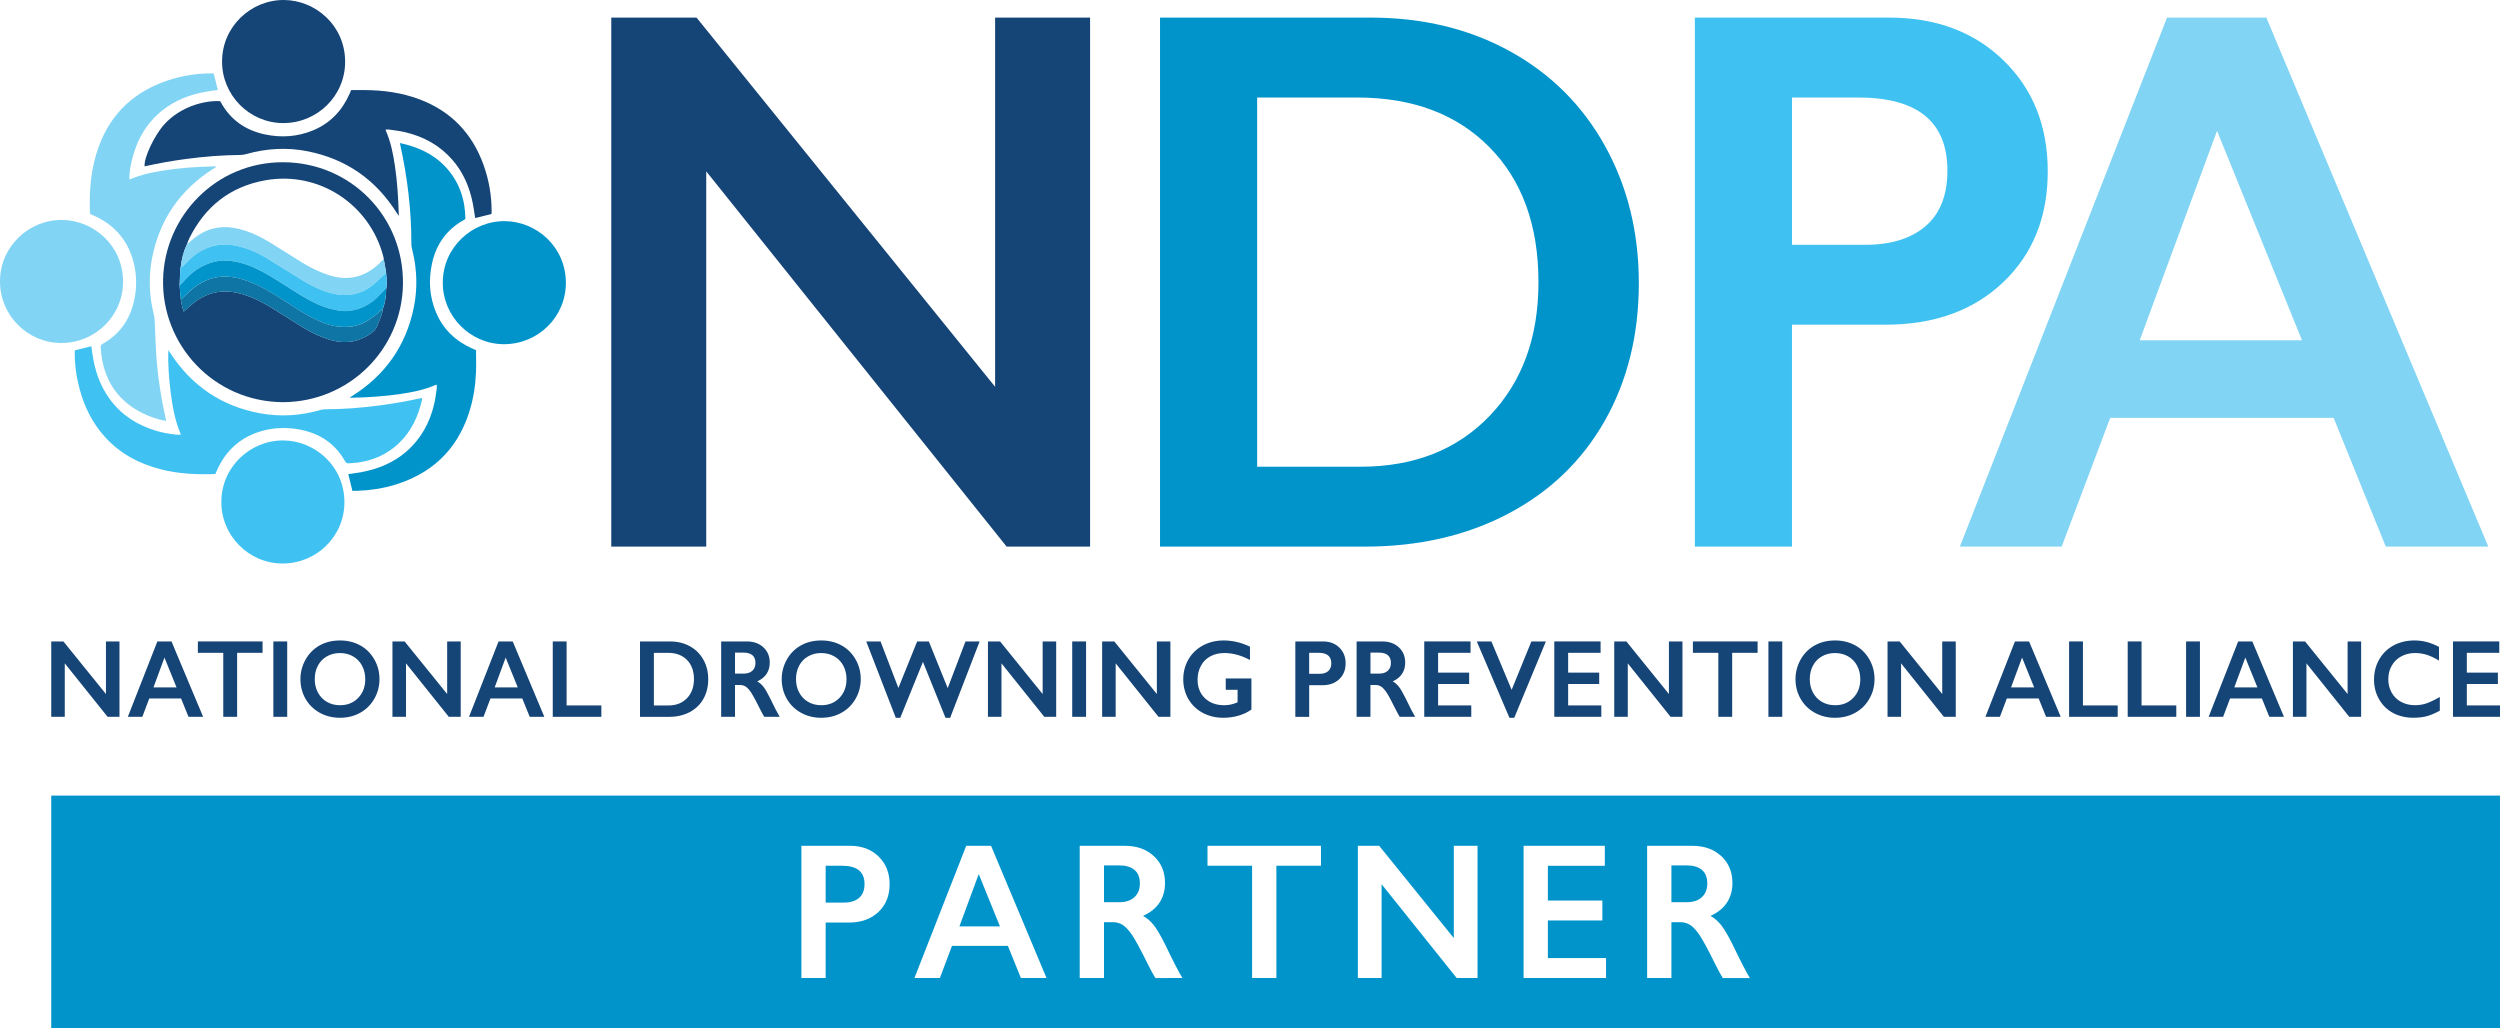
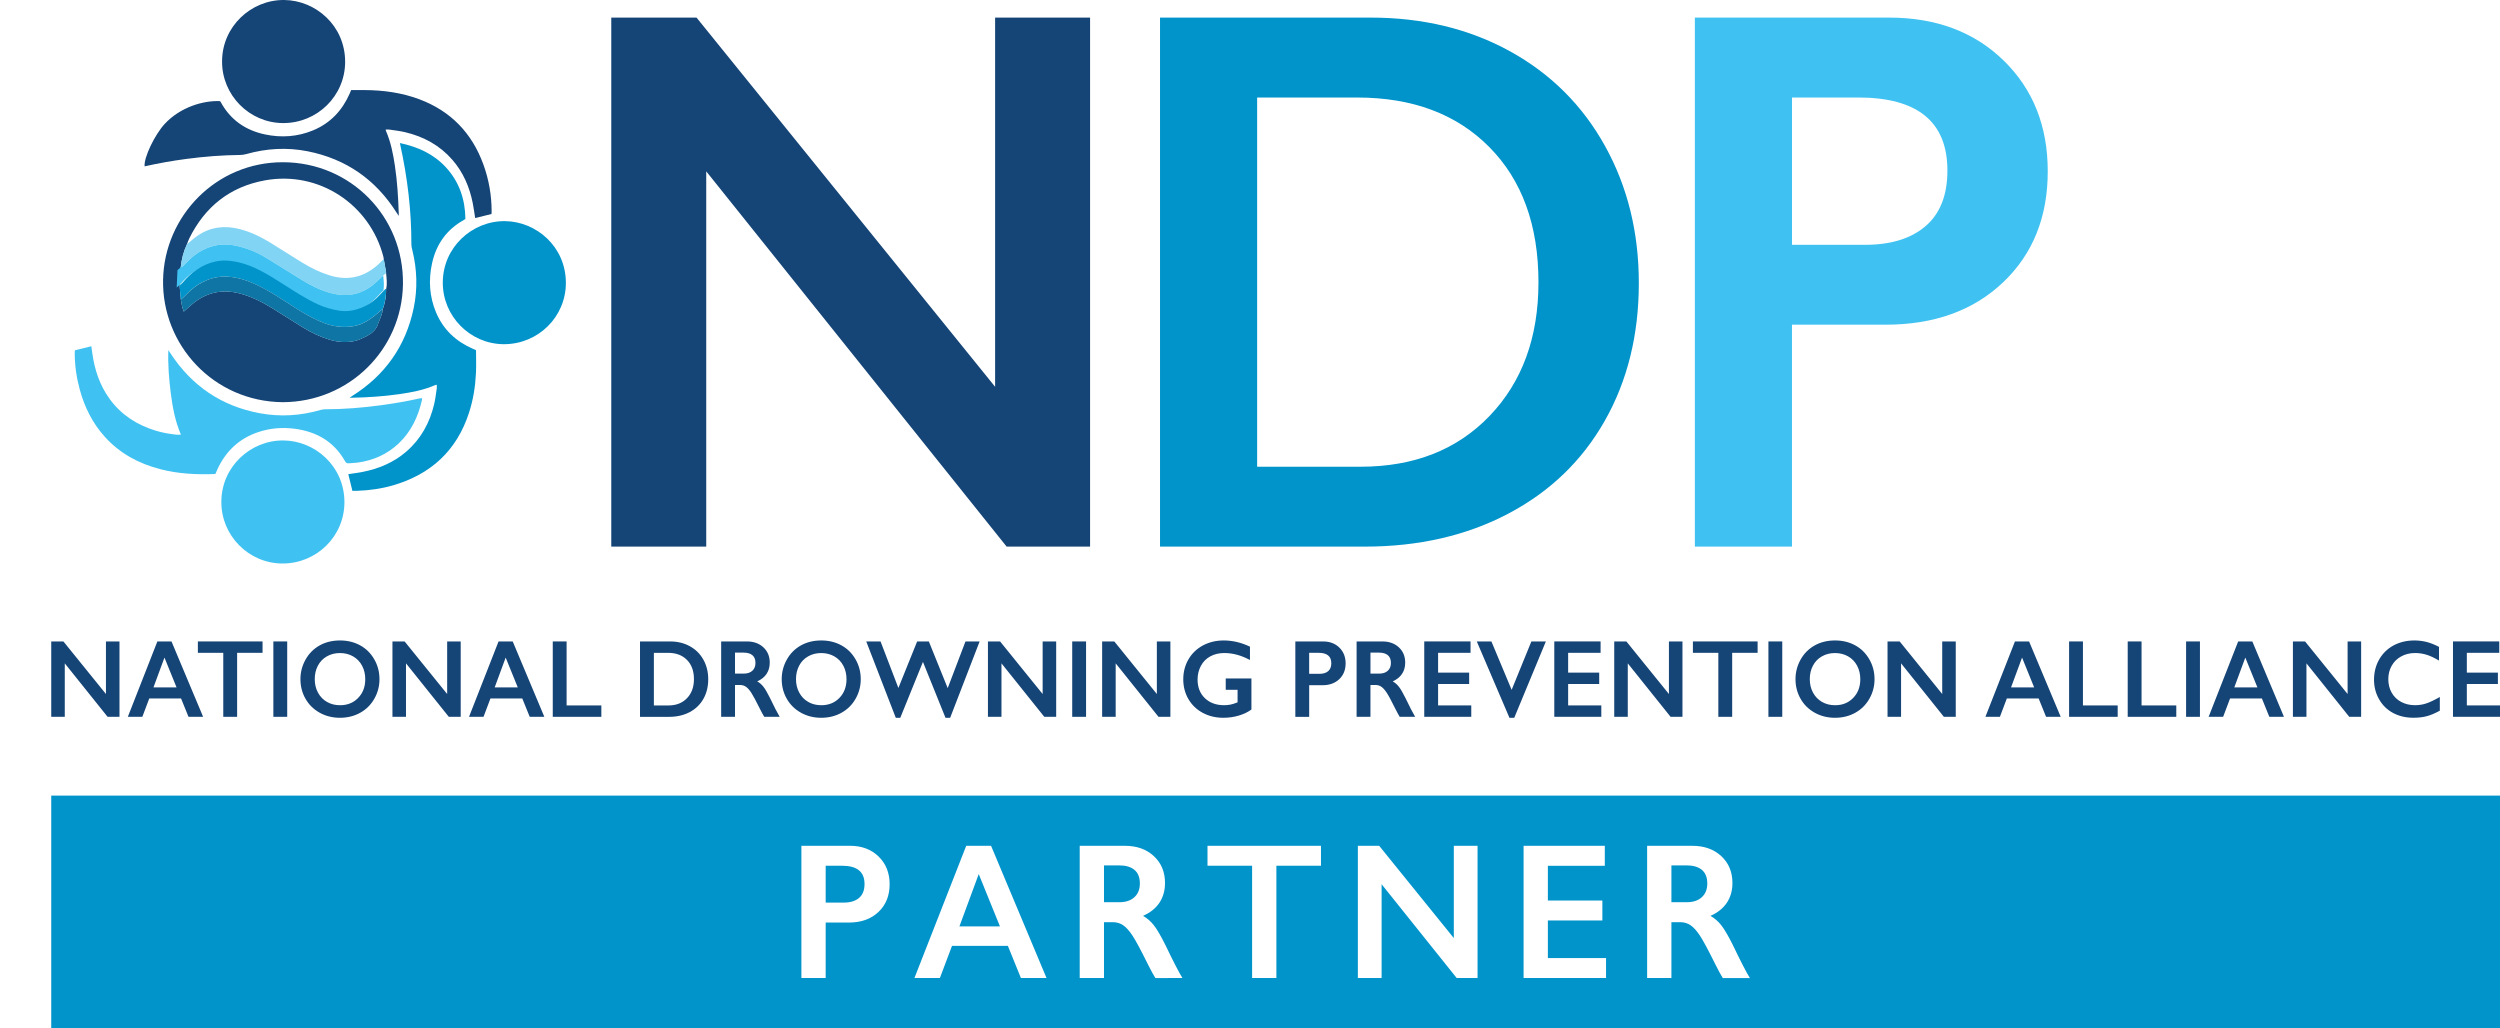
<svg xmlns="http://www.w3.org/2000/svg" version="1.1" id="Layer_1" x="0px" y="0px" viewBox="0 0 1065.61 438.28" style="enable-background:new 0 0 1065.61 438.28;" xml:space="preserve">
  <style type="text/css">
	.st0{fill:#154476;}
	.st1{fill:#82D4F4;}
	.st2{fill:#3FC2F1;}
	.st3{fill:#0194CB;}
	.st4{fill-rule:evenodd;clip-rule:evenodd;fill:#154476;}
	.st5{fill-rule:evenodd;clip-rule:evenodd;fill:#82D4F4;}
	.st6{fill-rule:evenodd;clip-rule:evenodd;fill:#3FC2F1;}
	.st7{fill-rule:evenodd;clip-rule:evenodd;fill:#0194CB;}
	.st8{fill-rule:evenodd;clip-rule:evenodd;fill:#0E75A4;}
</style>
  <g>
    <g id="National_Drowning_Prevention_Alliance_00000087380359043060631000000002202947570574834855_">
      <g id="Alliance_00000013901846671479395010000016012684241994072487_">
        <path class="st0" d="M864.88,273.41l13.48,32.13h-6.23l-3.17-7.82H855.4l-2.95,7.82h-6.18l12.59-32.13H864.88z M857.19,293.01     h9.86l-5.16-12.72L857.19,293.01z" />
        <path class="st0" d="M887.84,273.41v27.28h14.81v4.85h-20.71v-32.13H887.84z" />
        <path class="st0" d="M912.82,273.41v27.28h14.81v4.85h-20.71v-32.13H912.82z" />
        <path class="st0" d="M937.71,273.41v32.13h-5.9v-32.13H937.71z" />
        <path class="st0" d="M960.04,273.41l13.48,32.13h-6.23l-3.17-7.82h-13.57l-2.95,7.82h-6.18l12.59-32.13H960.04z M952.35,293.01     h9.86l-5.16-12.72L952.35,293.01z" />
        <path class="st0" d="M982.51,273.41l18.14,22.42v-22.42h5.77v32.13h-5.07l-18.24-22.79v22.79h-5.77v-32.13H982.51z" />
        <path class="st0" d="M1029.14,272.99c1.73,0,3.43,0.21,5.09,0.62c1.66,0.41,3.45,1.12,5.38,2.12v5.84     c-1.88-1.13-3.62-1.96-5.21-2.46c-1.6-0.51-3.26-0.76-4.99-0.76c-2.17,0-4.13,0.47-5.88,1.42c-1.75,0.94-3.11,2.27-4.08,3.99     c-0.97,1.72-1.45,3.63-1.45,5.73c0,2.15,0.48,4.07,1.44,5.77c0.96,1.7,2.32,3.02,4.06,3.94c1.75,0.93,3.71,1.39,5.9,1.39     c1.68,0,3.28-0.25,4.8-0.76c1.52-0.51,3.44-1.42,5.76-2.74v5.84c-1.98,1.09-3.8,1.86-5.46,2.32c-1.66,0.46-3.6,0.69-5.81,0.69     c-3.22,0-6.09-0.67-8.63-2.02c-2.53-1.35-4.53-3.29-5.98-5.83c-1.45-2.54-2.17-5.32-2.17-8.34c0-3.23,0.75-6.14,2.24-8.72     s3.55-4.56,6.16-5.96C1022.92,273.69,1025.86,272.99,1029.14,272.99z" />
        <path class="st0" d="M1065.3,273.41v4.85h-13.83v8.44h13.24v4.85h-13.24v9.13h14.14v4.85h-20.04v-32.13H1065.3z" />
      </g>
      <g id="Prevention_00000170260358942861423580000007827567320762414722_">
        <path class="st0" d="M563.92,273.41c2.86,0,5.17,0.87,6.96,2.61c1.78,1.74,2.68,3.98,2.68,6.73c0,2.78-0.9,5.02-2.71,6.74     c-1.81,1.72-4.19,2.58-7.14,2.58h-5.68v13.48h-5.9v-32.13H563.92z M562.46,287.21c1.57,0,2.8-0.38,3.68-1.14     c0.88-0.76,1.32-1.88,1.32-3.37c0-2.96-1.81-4.44-5.42-4.44h-4.02v8.95H562.46z" />
        <path class="st0" d="M589.24,273.41c2.87,0,5.21,0.84,7.01,2.51c1.81,1.67,2.71,3.85,2.71,6.53c0,1.83-0.45,3.42-1.34,4.77     s-2.23,2.43-3.99,3.21c0.98,0.55,1.84,1.3,2.6,2.25c0.76,0.95,1.7,2.55,2.82,4.81c1.87,3.9,3.25,6.58,4.15,8.05h-6.58     c-0.45-0.71-1.06-1.83-1.84-3.38c-1.69-3.42-2.93-5.72-3.72-6.91c-0.79-1.19-1.54-2.03-2.27-2.53c-0.73-0.5-1.57-0.75-2.51-0.75     h-2.14v13.57h-5.9v-32.13H589.24z M587.91,287.12c1.54,0,2.76-0.41,3.64-1.22c0.88-0.81,1.32-1.92,1.32-3.33     c0-1.47-0.44-2.57-1.31-3.3c-0.87-0.73-2.12-1.09-3.74-1.09h-3.67v8.95H587.91z" />
        <path class="st0" d="M626.81,273.41v4.85h-13.83v8.44h13.24v4.85h-13.24v9.13h14.14v4.85h-20.04v-32.13H626.81z" />
        <path class="st0" d="M635.7,273.41l8.63,20.63l8.41-20.63h6.18l-13.48,32.54h-2.05l-13.92-32.54H635.7z" />
        <path class="st0" d="M682.24,273.41v4.85h-13.83v8.44h13.24v4.85h-13.24v9.13h14.14v4.85h-20.04v-32.13H682.24z" />
        <path class="st0" d="M693.23,273.41l18.14,22.42v-22.42h5.77v32.13h-5.07l-18.24-22.79v22.79h-5.77v-32.13H693.23z" />
        <path class="st0" d="M749.17,273.41v4.85h-10.84v27.28h-5.9v-27.28h-10.84v-4.85H749.17z" />
        <path class="st0" d="M759.68,273.41v32.13h-5.9v-32.13H759.68z" />
        <path class="st0" d="M782.19,272.99c3.16,0,6,0.69,8.53,2.06c2.53,1.37,4.54,3.35,6.04,5.93s2.25,5.42,2.25,8.5     c0,3.01-0.73,5.79-2.2,8.36c-1.46,2.57-3.47,4.56-6.03,5.98c-2.56,1.42-5.44,2.13-8.64,2.13c-3.16,0-6.04-0.72-8.62-2.16     c-2.59-1.44-4.6-3.42-6.04-5.95c-1.44-2.52-2.16-5.31-2.16-8.36c0-2.94,0.72-5.71,2.16-8.3c1.44-2.59,3.43-4.6,5.97-6.04     C775.98,273.71,778.89,272.99,782.19,272.99z M771.41,289.49c0,2.13,0.46,4.05,1.38,5.75c0.92,1.7,2.2,3.02,3.84,3.96     c1.64,0.94,3.49,1.4,5.56,1.4c3.13,0,5.71-1.03,7.72-3.11c2.02-2.07,3.03-4.74,3.03-8c0-2.13-0.46-4.05-1.37-5.76     c-0.91-1.71-2.19-3.03-3.85-3.97c-1.65-0.94-3.51-1.4-5.58-1.4c-2.07,0-3.93,0.47-5.58,1.42c-1.65,0.94-2.92,2.26-3.81,3.96     C771.86,285.42,771.41,287.34,771.41,289.49z" />
        <path class="st0" d="M809.72,273.41l18.14,22.42v-22.42h5.77v32.13h-5.07l-18.24-22.79v22.79h-5.77v-32.13H809.72z" />
      </g>
      <g id="Drowning_00000168082740545521142910000000721807268084904580_">
        <path class="st0" d="M285.58,273.41c3.18,0,6,0.68,8.48,2.05c2.48,1.37,4.4,3.28,5.77,5.75c1.37,2.47,2.05,5.24,2.05,8.33     c0,3.14-0.69,5.93-2.06,8.36c-1.38,2.43-3.33,4.31-5.87,5.65c-2.53,1.33-5.44,2-8.72,2H272.8v-32.13H285.58z M284.97,300.69     c3.26,0,5.88-1.03,7.86-3.09c1.97-2.06,2.96-4.76,2.96-8.11c0-3.47-0.99-6.2-2.98-8.21c-1.99-2.01-4.67-3.01-8.03-3.01h-6.07     v22.42H284.97z" />
        <path class="st0" d="M318.38,273.41c2.87,0,5.21,0.84,7.01,2.51c1.81,1.67,2.71,3.85,2.71,6.53c0,1.83-0.45,3.42-1.34,4.77     c-0.9,1.36-2.23,2.43-3.99,3.21c0.98,0.55,1.84,1.3,2.6,2.25c0.76,0.95,1.7,2.55,2.82,4.81c1.86,3.9,3.25,6.58,4.15,8.05h-6.58     c-0.45-0.71-1.06-1.83-1.84-3.38c-1.69-3.42-2.93-5.72-3.71-6.91c-0.79-1.19-1.54-2.03-2.27-2.53c-0.73-0.5-1.57-0.75-2.51-0.75     h-2.14v13.57h-5.9v-32.13H318.38z M317.05,287.12c1.54,0,2.76-0.41,3.64-1.22c0.88-0.81,1.32-1.92,1.32-3.33     c0-1.47-0.44-2.57-1.31-3.3c-0.87-0.73-2.12-1.09-3.74-1.09h-3.67v8.95H317.05z" />
        <path class="st0" d="M350.07,272.99c3.16,0,6.01,0.69,8.53,2.06c2.53,1.37,4.54,3.35,6.04,5.93s2.25,5.42,2.25,8.5     c0,3.01-0.73,5.79-2.2,8.36c-1.46,2.57-3.47,4.56-6.03,5.98c-2.56,1.42-5.44,2.13-8.64,2.13c-3.16,0-6.03-0.72-8.62-2.16     c-2.59-1.44-4.6-3.42-6.04-5.95c-1.44-2.52-2.16-5.31-2.16-8.36c0-2.94,0.72-5.71,2.16-8.3c1.44-2.59,3.43-4.6,5.96-6.04     C343.86,273.71,346.77,272.99,350.07,272.99z M339.29,289.49c0,2.13,0.46,4.05,1.38,5.75c0.92,1.7,2.2,3.02,3.84,3.96     c1.64,0.94,3.49,1.4,5.56,1.4c3.13,0,5.71-1.03,7.72-3.11c2.02-2.07,3.03-4.74,3.03-8c0-2.13-0.46-4.05-1.37-5.76     s-2.19-3.03-3.85-3.97c-1.65-0.94-3.51-1.4-5.58-1.4s-3.93,0.47-5.58,1.42c-1.65,0.94-2.92,2.26-3.81,3.96     S339.29,287.34,339.29,289.49z" />
        <path class="st0" d="M375.33,273.41l7.6,19.83l8-19.83h4.98l8.04,19.9l7.58-19.9h6.03L405,305.95h-1.99l-9.61-23.83l-9.66,23.83     h-1.92l-12.59-32.54H375.33z" />
        <path class="st0" d="M426.28,273.41l18.14,22.42v-22.42h5.77v32.13h-5.07l-18.25-22.79v22.79h-5.77v-32.13H426.28z" />
        <path class="st0" d="M462.93,273.41v32.13h-5.9v-32.13H462.93z" />
        <path class="st0" d="M474.96,273.41l18.14,22.42v-22.42h5.77v32.13h-5.07l-18.25-22.79v22.79h-5.77v-32.13H474.96z" />
        <path class="st0" d="M521.6,272.99c3.76,0,7.49,0.88,11.19,2.65v5.68c-3.7-1.98-7.34-2.97-10.93-2.97c-2.23,0-4.21,0.47-5.94,1.4     c-1.73,0.93-3.08,2.28-4.03,4.04c-0.95,1.76-1.43,3.71-1.43,5.88c0,3.28,1.04,5.92,3.11,7.92c2.08,2,4.81,3,8.21,3     c0.93,0,1.82-0.08,2.68-0.25c0.85-0.17,1.87-0.49,3.05-0.97v-5.34h-5.05v-4.85h10.95v13.25c-1.5,1.1-3.3,1.97-5.41,2.59     c-2.11,0.62-4.29,0.93-6.57,0.93c-3.22,0-6.14-0.7-8.75-2.09c-2.61-1.4-4.65-3.35-6.12-5.87c-1.46-2.51-2.2-5.32-2.2-8.42     c0-3.14,0.74-5.99,2.22-8.53c1.48-2.55,3.54-4.52,6.18-5.94C515.4,273.7,518.35,272.99,521.6,272.99z" />
      </g>
      <g id="National_00000120524863826813096680000004544648244363366784_">
        <path class="st0" d="M27.02,273.41l18.14,22.42v-22.42h5.77v32.13h-5.07l-18.25-22.79v22.79h-5.77v-32.13H27.02z" />
        <path class="st0" d="M73.1,273.41l13.48,32.13h-6.23l-3.17-7.82H63.62l-2.95,7.82h-6.18l12.59-32.13H73.1z M65.41,293.01h9.85     l-5.16-12.72L65.41,293.01z" />
        <path class="st0" d="M111.91,273.41v4.85h-10.84v27.28h-5.9v-27.28H84.34v-4.85H111.91z" />
        <path class="st0" d="M122.42,273.41v32.13h-5.9v-32.13H122.42z" />
        <path class="st0" d="M144.93,272.99c3.16,0,6.01,0.69,8.53,2.06c2.53,1.37,4.54,3.35,6.04,5.93c1.5,2.58,2.25,5.42,2.25,8.5     c0,3.01-0.73,5.79-2.2,8.36c-1.46,2.57-3.47,4.56-6.03,5.98c-2.56,1.42-5.44,2.13-8.64,2.13c-3.16,0-6.03-0.72-8.62-2.16     c-2.59-1.44-4.6-3.42-6.04-5.95c-1.44-2.52-2.16-5.31-2.16-8.36c0-2.94,0.72-5.71,2.16-8.3c1.44-2.59,3.43-4.6,5.96-6.04     C138.72,273.71,141.64,272.99,144.93,272.99z M134.16,289.49c0,2.13,0.46,4.05,1.38,5.75c0.92,1.7,2.2,3.02,3.84,3.96     c1.64,0.94,3.49,1.4,5.56,1.4c3.13,0,5.71-1.03,7.72-3.11c2.02-2.07,3.03-4.74,3.03-8c0-2.13-0.46-4.05-1.37-5.76     c-0.91-1.71-2.19-3.03-3.85-3.97c-1.65-0.94-3.51-1.4-5.58-1.4c-2.07,0-3.93,0.47-5.58,1.42c-1.65,0.94-2.92,2.26-3.81,3.96     C134.6,285.42,134.16,287.34,134.16,289.49z" />
        <path class="st0" d="M172.46,273.41l18.14,22.42v-22.42h5.77v32.13h-5.07l-18.25-22.79v22.79h-5.77v-32.13H172.46z" />
        <path class="st0" d="M218.54,273.41l13.48,32.13h-6.23l-3.17-7.82h-13.57l-2.95,7.82h-6.18l12.59-32.13H218.54z M210.85,293.01     h9.85l-5.16-12.72L210.85,293.01z" />
        <path class="st0" d="M241.51,273.41v27.28h14.81v4.85h-20.71v-32.13H241.51z" />
      </g>
    </g>
    <g id="NDPA_00000124163465131333650760000001720423558472010148_">
-       <path id="A_00000075124907660920406250000013330113622161541533_" class="st1" d="M966.01,7.5l94.61,225.49h-43.7l-22.23-54.88    h-95.22l-20.7,54.88h-43.39L923.69,7.5H966.01z M912.04,145.03h69.16L945,55.77L912.04,145.03z" />
      <path id="P_00000013165776981000430030000000037968152256225965_" class="st2" d="M805.22,7.5c20.03,0,36.32,6.11,48.84,18.32    c12.52,12.21,18.78,27.95,18.78,47.21c0,19.48-6.34,35.24-19.01,47.29c-12.68,12.05-29.39,18.08-50.14,18.08h-39.87v94.59h-41.4    V7.5H805.22z M794.95,104.35c11.04,0,19.65-2.66,25.84-7.99c6.19-5.33,9.28-13.21,9.28-23.65c0-20.77-12.68-31.15-38.03-31.15    h-28.21v62.79H794.95z" />
      <path id="D_00000142143817292632392280000017059542680953871793_" class="st3" d="M584.15,7.5c22.28,0,42.11,4.79,59.5,14.37    c17.38,9.58,30.87,23.03,40.48,40.35c9.61,17.33,14.41,36.8,14.41,58.43c0,22.06-4.83,41.62-14.49,58.67    c-9.66,17.06-23.38,30.26-41.17,39.63c-17.79,9.36-38.18,14.04-61.18,14.04h-87.25V7.5H584.15z M579.85,198.94    c22.9,0,41.27-7.24,55.13-21.71c13.85-14.47,20.78-33.44,20.78-56.9c0-24.32-6.98-43.52-20.93-57.62    c-13.95-14.1-32.74-21.14-56.35-21.14h-42.63v157.37H579.85z" />
      <path id="N_00000075840642762594469180000006950533208719133870_" class="st0" d="M296.89,7.5l127.27,157.37V7.5h40.48v225.49    h-35.57L301.03,73.04v159.96h-40.48V7.5H296.89z" />
    </g>
    <path id="PARTNER_Box_00000010998784400526092960000017452262856661252262_" class="st3" d="M1065.61,438.28H21.84v-99.17h1043.77   V438.28z M341.59,360.51v56.37h10.35v-23.65h9.97c5.19,0,9.37-1.51,12.54-4.52c3.17-3.01,4.75-6.95,4.75-11.82   c0-4.81-1.57-8.75-4.7-11.8c-3.13-3.05-7.2-4.58-12.21-4.58H341.59z M351.94,384.72v-15.7h7.05c6.34,0,9.51,2.6,9.51,7.79   c0,2.61-0.77,4.58-2.32,5.91c-1.55,1.33-3.7,2-6.46,2H351.94z M411.85,360.51l-22.08,56.37h10.85l5.17-13.72h23.81l5.56,13.72   h10.92l-23.65-56.37H411.85z M417.18,372.57l9.05,22.31h-17.29L417.18,372.57z M460.22,360.51v56.37h10.35v-23.81h3.76   c1.66,0,3.13,0.44,4.41,1.31c1.28,0.87,2.61,2.35,3.99,4.44c1.38,2.09,3.55,6.13,6.52,12.13c1.36,2.72,2.43,4.7,3.22,5.93H504   c-1.59-2.58-4.01-7.29-7.28-14.12c-1.97-3.95-3.62-6.76-4.94-8.43c-1.33-1.67-2.85-2.99-4.56-3.95c3.09-1.37,5.42-3.25,7-5.63   c1.57-2.38,2.36-5.17,2.36-8.37c0-4.71-1.59-8.53-4.75-11.46c-3.17-2.93-7.27-4.4-12.31-4.4H460.22z M470.57,384.56v-15.7h6.44   c2.84,0,5.02,0.64,6.55,1.92c1.53,1.28,2.3,3.21,2.3,5.79c0,2.48-0.77,4.43-2.32,5.85c-1.55,1.43-3.67,2.14-6.38,2.14H470.57z    M514.69,360.51v8.51h19.01v47.86h10.35v-47.86h19.01v-8.51H514.69z M578.78,360.51v56.37h10.12v-39.99l32.01,39.99h8.89v-56.37   h-10.12v39.34l-31.82-39.34H578.78z M649.42,360.51v56.37h35.15v-8.51h-24.8v-16.02H683v-8.51h-23.23v-14.81h24.27v-8.51H649.42z    M702.08,360.51v56.37h10.35v-23.81h3.76c1.66,0,3.13,0.44,4.41,1.31c1.28,0.87,2.61,2.35,3.99,4.44   c1.38,2.09,3.55,6.13,6.52,12.13c1.36,2.72,2.43,4.7,3.22,5.93h11.54c-1.59-2.58-4.01-7.29-7.28-14.12   c-1.97-3.95-3.62-6.76-4.95-8.43c-1.33-1.67-2.85-2.99-4.56-3.95c3.09-1.37,5.42-3.25,7-5.63c1.57-2.38,2.36-5.17,2.36-8.37   c0-4.71-1.59-8.53-4.75-11.46c-3.17-2.93-7.27-4.4-12.31-4.4H702.08z M712.43,384.56v-15.7h6.44c2.84,0,5.02,0.64,6.55,1.92   c1.53,1.28,2.3,3.21,2.3,5.79c0,2.48-0.77,4.43-2.32,5.85c-1.55,1.43-3.68,2.14-6.38,2.14H712.43z" />
    <g id="Symbol_00000127743156447036122880000013604014800805882772_">
      <path id="Circle_-_Dark_Blue_00000129193191255740371710000004760771828206500024_" class="st4" d="M120.54,171.43    c-29.58-0.26-51.59-24.5-51.03-52.2c0.54-27.06,22.56-50.19,51.23-50.08c28.76,0.11,51.45,23.24,51.02,52.01    C171.33,148.94,148.82,171.33,120.54,171.43z M163.17,131.75c0.99-2.79,1.48-5.67,1.43-8.64c0.52-2.21,0.17-4.41-0.02-6.62    c-0.02-0.29-0.03-0.58-0.05-0.88c-0.05-0.2-0.1-0.4-0.14-0.6c-0.28-1.54-0.55-3.07-0.82-4.6c-0.05-0.33-0.08-0.67-0.16-0.99    c-5.71-22.17-27.37-36.78-50.55-32.53C98,79.61,87.3,88.14,80.64,101.7c-0.38,0.76-0.63,1.59-0.93,2.38    c-1.49,3.1-2.3,6.38-2.66,9.79c-0.06,0.12-0.18,0.25-0.18,0.38c-0.12,2.47-0.23,4.95-0.33,7.42c0.19,2.02,0.38,4.03,0.56,6.05    c0.26,1.71,0.57,3.42,1.24,5.1c1.32-1.17,2.5-2.29,3.75-3.32c5.82-4.81,12.39-6.34,19.73-4.51c5.03,1.25,9.6,3.55,13.98,6.21    c4.49,2.73,8.88,5.65,13.36,8.39c3.6,2.2,7.39,4.01,11.46,5.24c2.17,0.66,4.41,0.97,6.63,0.95c2.26-0.02,4.56-0.39,6.68-1.37    c3.2-1.48,6.39-2.97,7.37-6.84c0.02-0.09,0.09-0.17,0.13-0.26C162.14,135.51,162.99,133.74,163.17,131.75z" />
-       <path id="Head_Body_-_Light_Light_Blue_00000161616208209701395240000016272590911291572628_" class="st5" d="M70.8,179.45    c-3.54-0.67-6.72-1.73-9.75-3.2c-10.07-4.9-15.94-12.92-17.71-23.95c-0.22-1.37-0.26-2.77-0.41-4.15    c-0.08-0.74,0.14-1.22,0.85-1.61c7.93-4.44,12.24-11.38,13.73-20.19c0.92-5.43,0.61-10.83-1-16.09    c-2.69-8.8-8.48-14.87-16.87-18.52c-0.35-0.15-0.71-0.29-1.13-0.45c-0.06-0.31-0.17-0.62-0.18-0.95    c-0.35-9.67,0.49-19.18,3.93-28.31c5.3-14.11,15.38-23.22,29.61-27.86c5.88-1.92,11.92-2.87,18.11-2.89    c0.38,0,0.76,0.03,1.12,0.05c0.58,2.32,1.14,4.6,1.74,7.01c-1.55,0.22-3.09,0.43-4.62,0.68c-6.97,1.17-13.43,3.58-19.01,8.03    c-6.72,5.35-10.76,12.39-12.85,20.62c-0.72,2.83-1.23,5.71-1.23,8.77c0.3-0.06,0.53-0.07,0.72-0.15    c4.26-1.83,8.75-2.81,13.31-3.53c7.45-1.19,14.96-1.71,22.5-1.85c0.16,0,0.32,0,0.54,0.2c-0.34,0.23-0.69,0.45-1.04,0.67    c-14.28,8.99-23.14,21.74-26.36,38.31c-1.58,8.12-1.18,16.23,0.84,24.26c0.18,0.69,0.25,1.41,0.29,2.12    c0.29,5.8,0.4,11.61,0.87,17.39c0.67,8.17,1.99,16.27,3.77,24.28C70.64,178.49,70.69,178.86,70.8,179.45z M25.95,146.2    c14.63,0.08,26.54-11.6,26.51-26.17c-0.02-15.41-12.61-26.15-25.97-26.28C12.38,93.6,0,105.02,0,119.91    C-0.09,134.26,11.62,146.12,25.95,146.2z" />
      <path id="Head_Body_-_Light_Blue_00000093898576326087675130000016382116826593238966_" class="st6" d="M179.9,169.7    c0,0.34,0.03,0.53-0.01,0.7c-1.62,7.12-4.58,13.54-9.97,18.62c-4.9,4.63-10.79,7.24-17.44,8.15c-1.28,0.17-2.58,0.19-3.87,0.31    c-0.71,0.07-1.12-0.18-1.49-0.82c-4.78-8.5-12.3-12.76-21.76-13.94c-5.16-0.64-10.26-0.21-15.21,1.43    c-8.21,2.72-13.95,8.19-17.54,16c-0.26,0.57-0.48,1.15-0.74,1.77c-0.16,0.04-0.34,0.13-0.52,0.14c-7.7,0.28-15.35-0.11-22.85-2.03    c-9.29-2.38-17.43-6.72-23.89-13.92c-5.2-5.79-8.57-12.57-10.61-20.04c-1.4-5.11-2.15-10.32-2.15-15.63    c0-0.28,0.02-0.57,0.04-0.86c0.01-0.09,0.06-0.18,0.1-0.29c2.25-0.56,4.52-1.11,6.93-1.7c0.14,0.96,0.28,1.88,0.4,2.81    c0.97,7.14,3.17,13.83,7.46,19.7c4.97,6.81,11.7,11.09,19.7,13.5c2.81,0.85,5.69,1.35,8.6,1.66c0.61,0.07,1.24,0.01,2.04,0.01    c-2.48-5.76-3.59-11.77-4.35-17.85c-0.75-6.02-1.24-12.06-1.01-18.2c0.31,0.47,0.61,0.93,0.91,1.4    c9.1,13.88,21.74,22.49,38.08,25.52c8.73,1.62,17.38,1.07,25.91-1.41c0.63-0.18,1.31-0.28,1.97-0.28c7.93,0,15.81-0.66,23.66-1.71    c5.51-0.74,10.99-1.67,16.42-2.9C179.06,169.77,179.4,169.76,179.9,169.7z M120.3,240.19c14.63,0.08,26.54-11.6,26.51-26.17    c-0.02-15.41-12.61-26.15-25.97-26.28c-14.11-0.14-26.49,11.28-26.49,26.17C94.26,228.25,105.97,240.11,120.3,240.19z" />
      <path id="Head_Body_-_Blue_00000074418657384336598930000003863313286610436233_" class="st7" d="M148.46,202.11    c2.03-0.32,4.02-0.56,5.99-0.94c6.94-1.35,13.3-3.99,18.71-8.66c6.25-5.4,10.01-12.29,11.9-20.24c0.52-2.19,0.76-4.44,1.1-6.66    c0.08-0.5,0.01-1.03,0.01-1.61c-0.25,0.05-0.44,0.05-0.61,0.12c-4.88,2.13-10.06,3.12-15.28,3.87    c-6.66,0.95-13.36,1.42-20.08,1.54c-0.28,0.01-0.56,0-1.17,0c0.49-0.34,0.73-0.53,0.98-0.68c14.06-8.81,22.93-21.29,26.32-37.54    c1.73-8.29,1.44-16.59-0.61-24.82c-0.18-0.74-0.38-1.5-0.38-2.25c0.06-14.36-1.66-28.52-4.74-42.53    c-0.04-0.18-0.07-0.36-0.15-0.74c7.6,1.62,14.31,4.61,19.57,10.3c5.74,6.21,8.25,13.69,8.35,22.05c-0.27,0.19-0.45,0.34-0.66,0.45    c-7.38,4.08-11.8,10.38-13.57,18.54c-1.55,7.12-1.1,14.14,1.73,20.89c3.09,7.35,8.54,12.38,15.81,15.53    c0.35,0.15,0.71,0.29,1.06,0.44c0.04,0.01,0.06,0.06,0.16,0.17c0,3.14,0.12,6.35-0.02,9.56c-0.27,5.82-1.18,11.54-2.99,17.09    c-5.26,16.17-16.33,26.25-32.52,30.93c-4.95,1.43-10.04,2.11-15.18,2.29c-0.66,0.02-1.33,0.01-1.99,0.01    C149.61,206.78,149.04,204.48,148.46,202.11z M214.69,146.71c14.63,0.07,26.54-11.6,26.51-26.17    c-0.02-15.42-12.6-26.15-25.97-26.28c-14.11-0.14-26.49,11.28-26.49,26.17C188.66,134.76,200.37,146.63,214.69,146.71z" />
      <path id="Head_Body_-_Dark_Blue_00000042713314387777603430000017348728855005328313_" class="st4" d="M209.46,91.23    c-2.37,0.58-4.64,1.14-6.92,1.71c-0.35-2.2-0.63-4.33-1.05-6.44c-1.38-6.84-4.05-13.08-8.68-18.39    c-5.39-6.19-12.25-9.9-20.16-11.77c-2.19-0.52-4.44-0.76-6.66-1.1c-0.51-0.08-1.04-0.01-1.62-0.01c0.06,0.24,0.08,0.43,0.15,0.59    c2.06,4.75,3.05,9.78,3.81,14.86c1.01,6.79,1.43,13.64,1.64,20.5c0,0.17,0,0.34,0,0.84c-0.42-0.63-0.66-0.97-0.88-1.31    c-8.92-14.13-21.54-22.95-37.93-26.22c-8.8-1.75-17.56-1.25-26.2,1.19c-0.86,0.25-1.78,0.37-2.68,0.38    c-7.64,0.07-15.23,0.68-22.8,1.68c-5.99,0.79-11.93,1.84-17.83,3.17c-0.42-3.65,4.3-13.5,8.58-18.11    c6.68-7.19,16.5-10.01,23.54-9.69c0.08,0.09,0.2,0.17,0.26,0.29c4.11,7.64,10.57,12.14,18.95,13.91c6.97,1.47,13.86,1,20.47-1.74    c7.36-3.05,12.44-8.46,15.62-15.72c0.19-0.43,0.37-0.87,0.61-1.45c1.96,0,3.92-0.01,5.88,0c7.92,0.05,15.69,1.12,23.14,3.9    c13.46,5.03,22.51,14.44,27.38,27.9c2.32,6.42,3.47,13.05,3.48,19.88c0,0.29,0,0.57-0.02,0.86    C209.54,91.04,209.49,91.13,209.46,91.23z M120.6,52.46c14.63,0.08,26.54-11.6,26.51-26.17C147.09,10.87,134.51,0.14,121.15,0    c-14.11-0.14-26.49,11.28-26.49,26.17C94.57,40.52,106.28,52.38,120.6,52.46z" />
      <path id="Wave_-_Light_Light_Blue_00000107561907685565615790000005778777331498486712_" class="st5" d="M79.7,104.08    c1.53-1.23,2.99-2.57,4.6-3.67c5.46-3.72,11.44-4.39,17.75-2.79c4.65,1.18,8.92,3.23,12.99,5.71c4.62,2.82,9.17,5.78,13.79,8.61    c3.69,2.25,7.55,4.17,11.71,5.45c8.04,2.48,15.03,0.68,21.09-5.05c0.66-0.63,1.29-1.28,1.94-1.92c0.27,1.53,0.54,3.06,0.82,4.6    c0.05,0.2,0.1,0.4,0.14,0.6c0.01,0.3,0.03,0.59,0.05,0.88c-0.42,0.3-0.87,0.56-1.25,0.9c-1.48,1.36-2.86,2.84-4.42,4.09    c-5.23,4.17-11.16,5.17-17.57,3.52c-4.45-1.13-8.51-3.17-12.41-5.52c-5.11-3.09-10.13-6.33-15.23-9.44    c-4.02-2.46-8.34-4.26-12.96-5.28c-2.67-0.59-5.38-0.78-8.08-0.3c-4.63,0.84-8.63,2.98-12,6.29c-0.99,0.97-1.96,1.97-2.96,2.94    c-0.15,0.14-0.44,0.12-0.67,0.18C77.4,110.47,78.22,107.18,79.7,104.08z" />
-       <path id="Wave_-_Light_Blue_00000011720183425229153430000008553998105908435109_" class="st6" d="M77.04,113.88    c0.23-0.06,0.52-0.04,0.67-0.18c1-0.96,1.97-1.96,2.96-2.94c3.36-3.31,7.36-5.45,12-6.29c2.7-0.48,5.41-0.29,8.08,0.3    c4.62,1.01,8.94,2.81,12.96,5.28c5.1,3.11,10.12,6.35,15.23,9.44c3.9,2.35,7.96,4.39,12.41,5.52c6.41,1.64,12.33,0.64,17.57-3.52    c1.56-1.25,2.94-2.73,4.42-4.09c0.37-0.34,0.83-0.6,1.25-0.9c0.19,2.21,0.54,4.42,0.02,6.62c-0.13,0.05-0.3,0.07-0.39,0.16    c-1.17,1.2-2.29,2.45-3.5,3.62c-1.66,1.61-3.59,2.91-5.67,3.86c-3.35,1.52-6.84,2.26-10.59,1.64c-3.04-0.5-5.96-1.31-8.76-2.58    c-5.3-2.4-10.11-5.64-15.02-8.73c-2.91-1.84-5.82-3.69-8.85-5.32c-4.19-2.25-8.58-3.94-13.37-4.53c-2.27-0.28-4.48-0.24-6.68,0.25    c-5.64,1.28-10.08,4.46-13.76,8.82c-0.43,0.51-0.97,0.92-1.46,1.37c0.11-2.47,0.21-4.95,0.33-7.42    C76.86,114.12,76.97,114,77.04,113.88z" />
+       <path id="Wave_-_Light_Blue_00000011720183425229153430000008553998105908435109_" class="st6" d="M77.04,113.88    c0.23-0.06,0.52-0.04,0.67-0.18c1-0.96,1.97-1.96,2.96-2.94c3.36-3.31,7.36-5.45,12-6.29c2.7-0.48,5.41-0.29,8.08,0.3    c4.62,1.01,8.94,2.81,12.96,5.28c5.1,3.11,10.12,6.35,15.23,9.44c3.9,2.35,7.96,4.39,12.41,5.52c6.41,1.64,12.33,0.64,17.57-3.52    c1.56-1.25,2.94-2.73,4.42-4.09c0.19,2.21,0.54,4.42,0.02,6.62c-0.13,0.05-0.3,0.07-0.39,0.16    c-1.17,1.2-2.29,2.45-3.5,3.62c-1.66,1.61-3.59,2.91-5.67,3.86c-3.35,1.52-6.84,2.26-10.59,1.64c-3.04-0.5-5.96-1.31-8.76-2.58    c-5.3-2.4-10.11-5.64-15.02-8.73c-2.91-1.84-5.82-3.69-8.85-5.32c-4.19-2.25-8.58-3.94-13.37-4.53c-2.27-0.28-4.48-0.24-6.68,0.25    c-5.64,1.28-10.08,4.46-13.76,8.82c-0.43,0.51-0.97,0.92-1.46,1.37c0.11-2.47,0.21-4.95,0.33-7.42    C76.86,114.12,76.97,114,77.04,113.88z" />
      <path id="Wave_-_Blue_00000021102721320092370230000008862208857067245441_" class="st7" d="M76.53,121.67    c0.49-0.45,1.03-0.86,1.46-1.37c3.68-4.36,8.12-7.53,13.76-8.82c2.2-0.5,4.41-0.53,6.68-0.25c4.79,0.59,9.19,2.29,13.37,4.53    c3.03,1.63,5.94,3.49,8.85,5.32c4.9,3.09,9.72,6.33,15.02,8.73c2.8,1.27,5.72,2.07,8.76,2.58c3.75,0.62,7.25-0.13,10.59-1.64    c2.08-0.95,4.01-2.25,5.67-3.86c1.21-1.16,2.33-2.41,3.5-3.62c0.09-0.09,0.26-0.11,0.39-0.16c0.05,2.97-0.44,5.84-1.43,8.64    c-0.35,0.23-0.77,0.39-1.06,0.68c-1.61,1.67-3.48,2.99-5.41,4.24c-3.95,2.55-8.35,3.02-12.85,2.48    c-3.64-0.44-7.01-1.86-10.28-3.48c-4.34-2.16-8.36-4.85-12.42-7.48c-3.99-2.58-8-5.1-12.34-7.05c-4.35-1.96-8.82-3.39-13.7-3.23    c-3.14,0.1-6.05,0.95-8.79,2.36c-2.56,1.32-4.84,3.07-6.84,5.18c-0.75,0.8-1.59,1.51-2.4,2.27    C76.91,125.71,76.72,123.69,76.53,121.67z" />
      <path id="Wave_-_Medium_Blue_00000038404538602642954710000017937249011871406498_" class="st8" d="M77.09,127.72    c0.8-0.75,1.64-1.47,2.4-2.27c2-2.11,4.28-3.86,6.84-5.18c2.73-1.41,5.65-2.26,8.79-2.36c4.88-0.15,9.35,1.27,13.7,3.23    c4.34,1.95,8.35,4.47,12.34,7.05c4.06,2.62,8.08,5.32,12.42,7.48c3.27,1.62,6.65,3.04,10.28,3.48c4.5,0.54,8.9,0.07,12.85-2.48    c1.93-1.25,3.8-2.58,5.41-4.24c0.28-0.29,0.7-0.45,1.06-0.68c-0.18,1.99-1.03,3.76-1.74,5.58c-0.03,0.09-0.1,0.17-0.13,0.26    c-0.98,3.87-4.17,5.36-7.37,6.84c-2.12,0.98-4.42,1.35-6.68,1.37c-2.21,0.02-4.46-0.3-6.63-0.95c-4.06-1.23-7.86-3.04-11.46-5.24    c-4.49-2.74-8.87-5.66-13.36-8.39c-4.39-2.66-8.96-4.96-13.98-6.21c-7.34-1.83-13.91-0.3-19.73,4.51    c-1.24,1.03-2.43,2.14-3.75,3.32C77.66,131.14,77.35,129.44,77.09,127.72z" />
    </g>
  </g>
</svg>